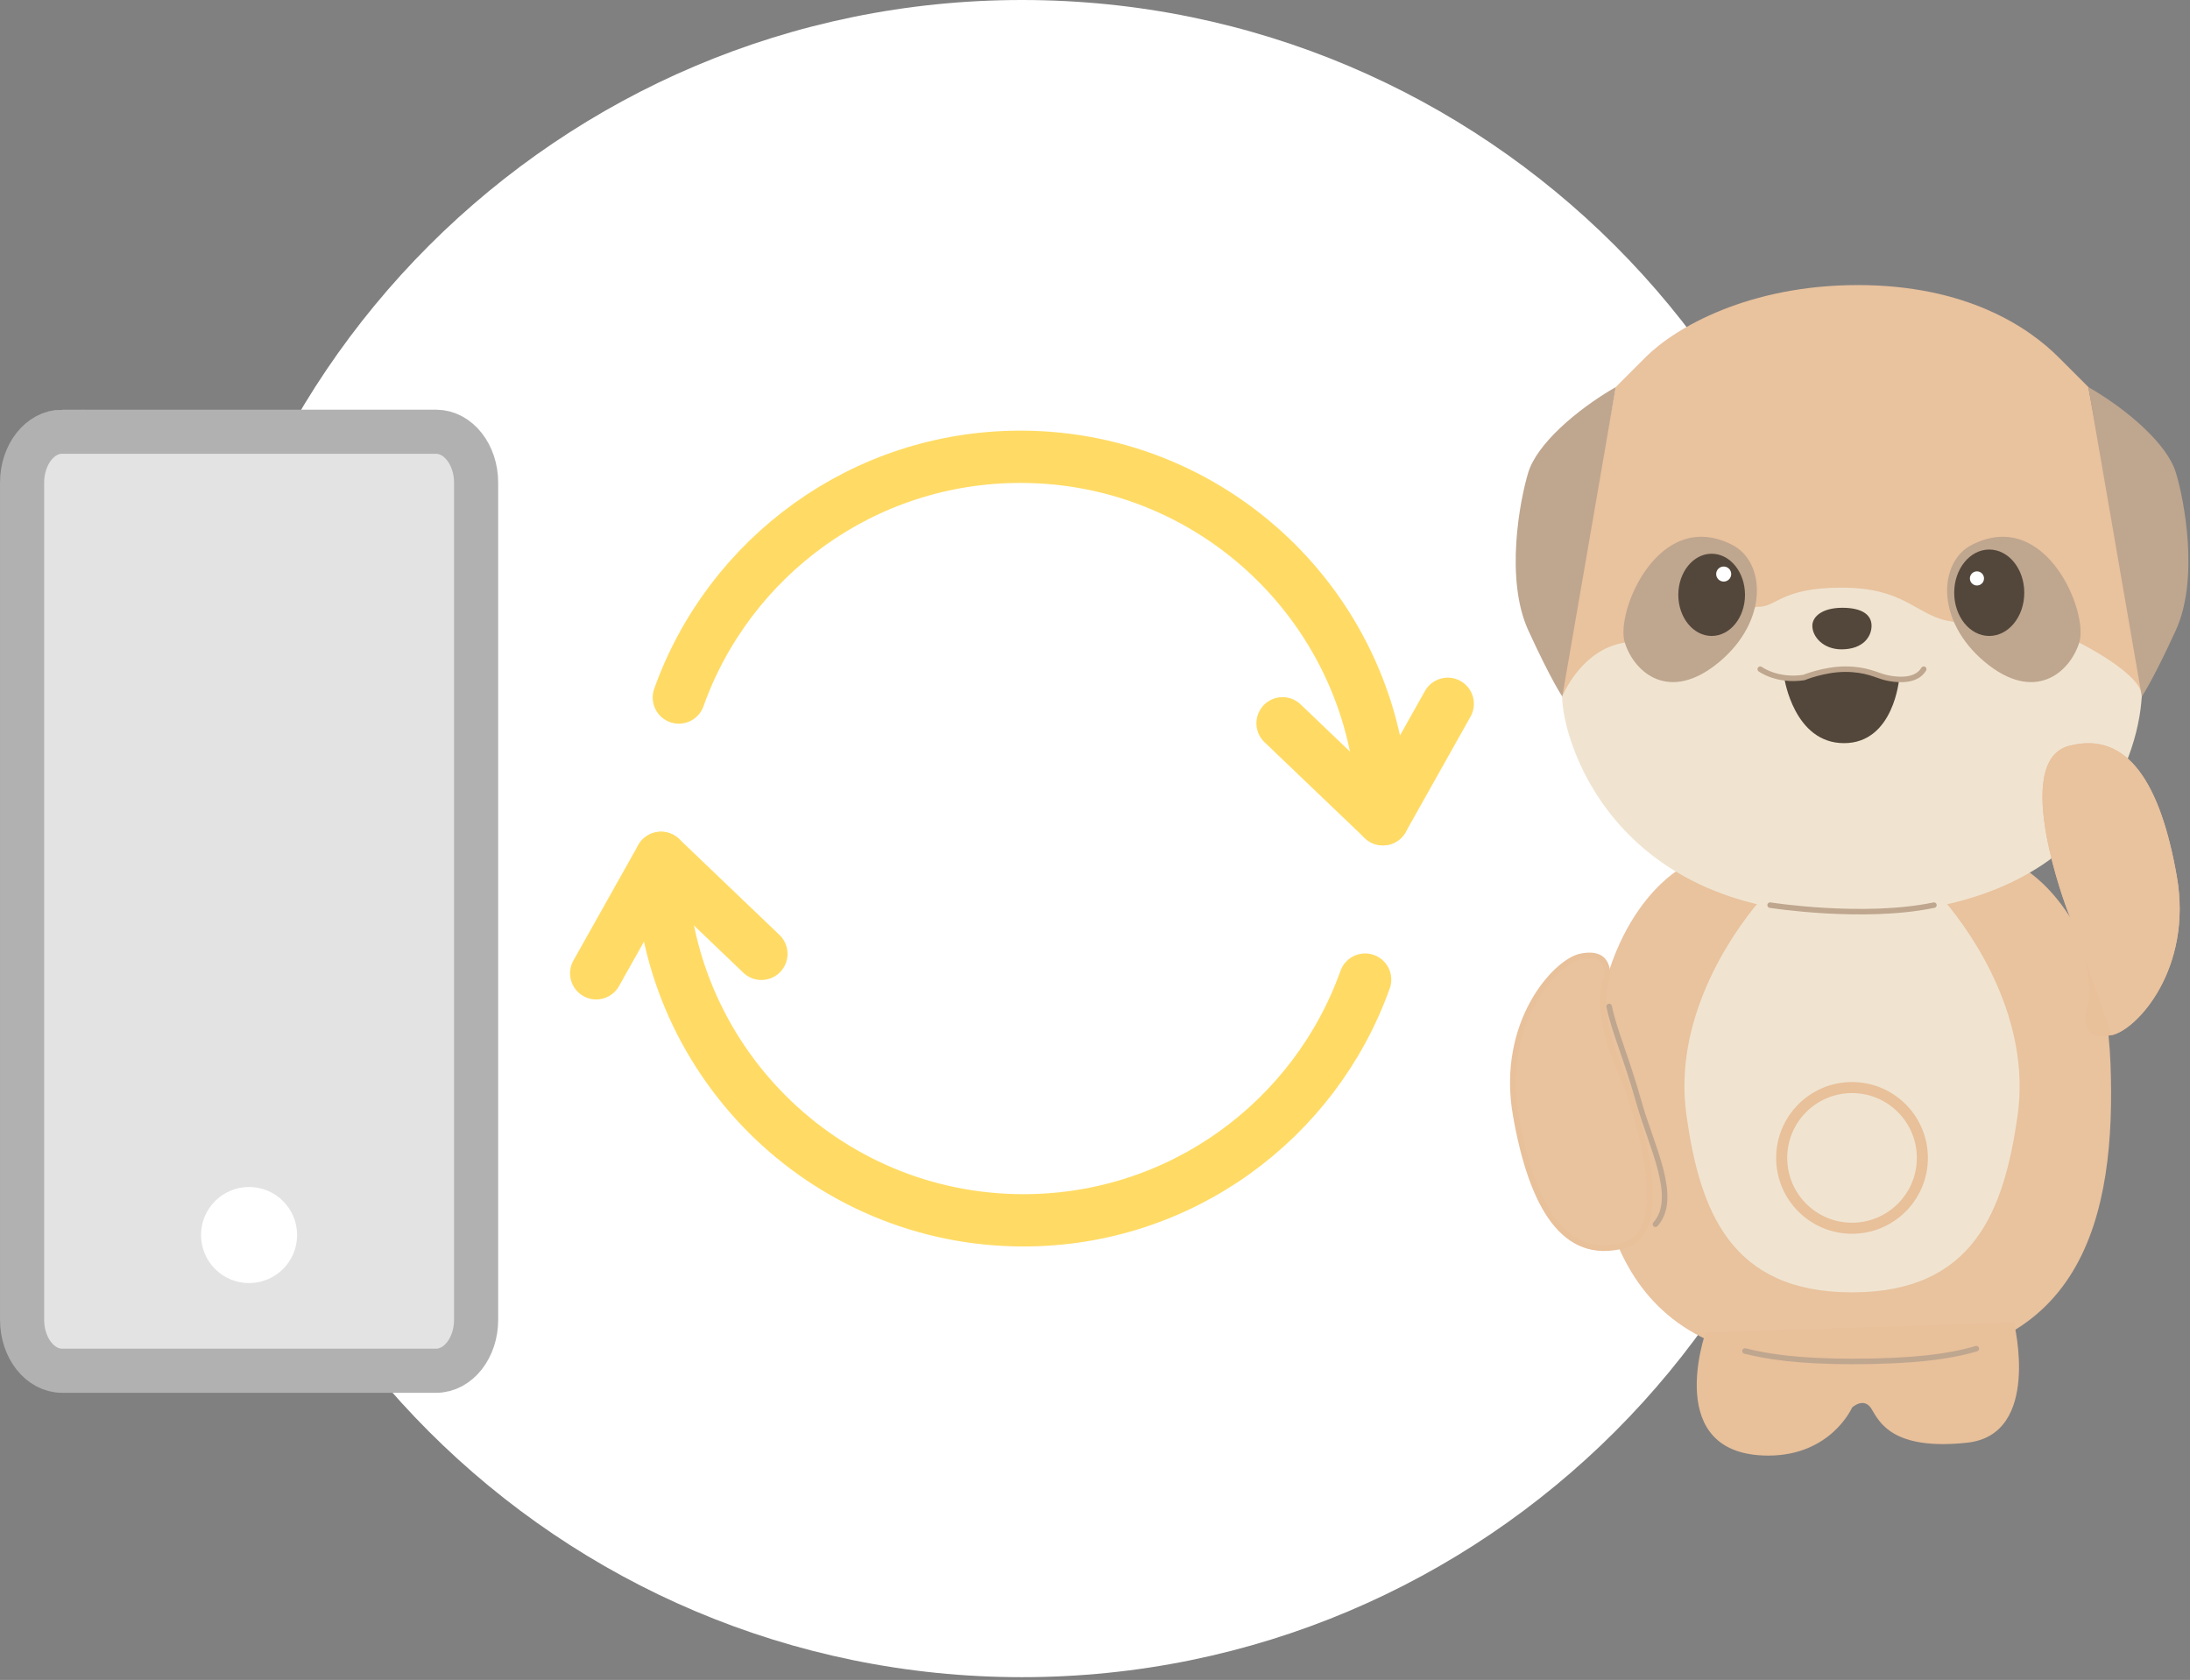
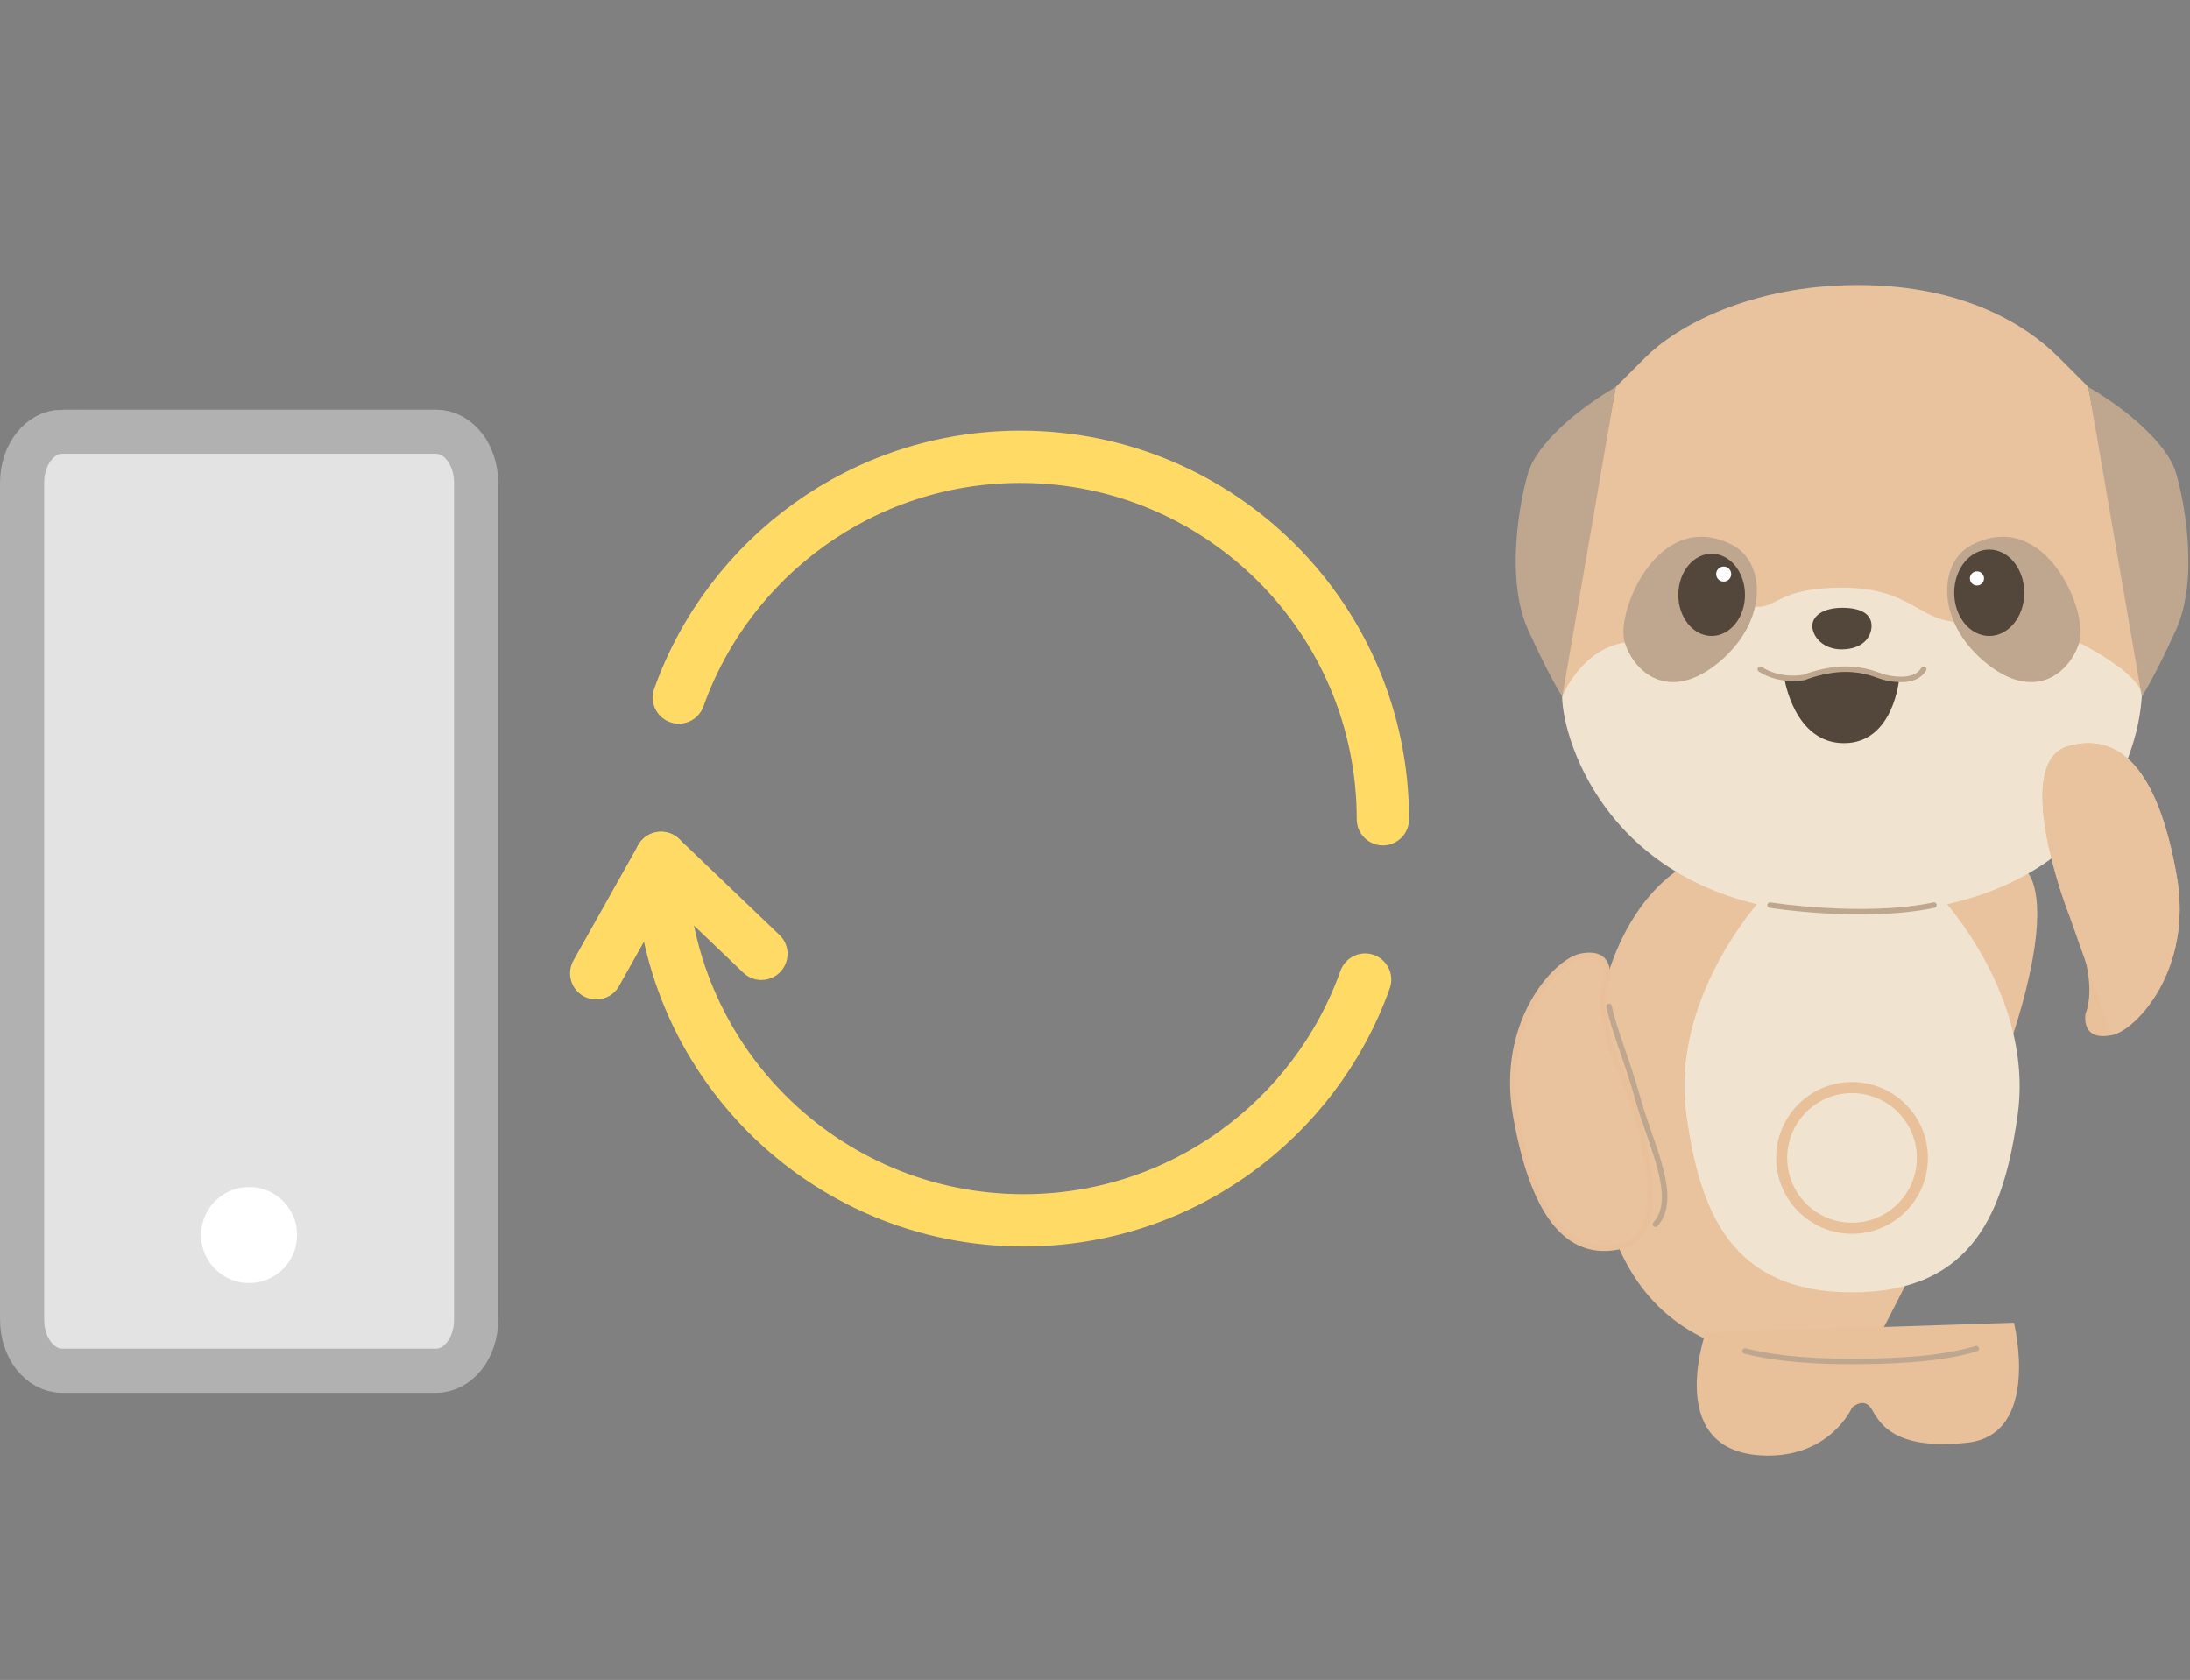
<svg xmlns="http://www.w3.org/2000/svg" width="335" height="257" viewBox="0 0 335 257" fill="none">
  <rect x="0" y="0" width="335" height="257" fill="#808080" stroke="none" />
  <g clip-path="url(#clip0_588_466)">
-     <path d="M156.33 256.58C227.183 256.58 284.62 199.143 284.62 128.29C284.62 57.437 227.183 0 156.33 0C85.477 0 28.04 57.437 28.04 128.29C28.04 199.143 85.477 256.58 156.33 256.58Z" fill="white" />
-     <path d="M285.41 208.28C318.94 209.5 323.71 185.71 322.84 162.7C321.97 139.69 309.63 132.93 309.63 132.93H256.97C256.97 132.93 244.63 139.68 243.76 162.7C242.89 185.72 247.6 209.51 281.13 208.28H285.41Z" fill="#E9C29E" />
+     <path d="M285.41 208.28C321.97 139.69 309.63 132.93 309.63 132.93H256.97C256.97 132.93 244.63 139.68 243.76 162.7C242.89 185.72 247.6 209.51 281.13 208.28H285.41Z" fill="#E9C29E" />
    <path d="M285.36 139.84C247.17 141.33 239.31 107.84 238.98 106.54C238.65 105.24 247.16 59.21 247.16 59.21L251.73 54.64C256.3 50.07 267.58 43.61 284.19 43.61C300.8 43.61 310.31 50.07 314.88 54.64L319.45 59.21C319.45 59.21 328.07 105.27 327.63 106.54C326.33 110.31 318.47 139.84 281.25 139.84" fill="#E9C29E" />
    <path d="M238.98 106.54C238.98 106.54 241.82 99.34 248.55 98.3L264.97 93.85L268.75 92.83C271.78 92.98 272.25 89.9 281.73 89.9C291.21 89.9 292.97 93.92 297.85 94.96C300.47 95.52 318.05 98.31 318.05 98.31C318.05 98.31 327.81 103.17 327.62 106.55C327.09 116.24 319.44 140.62 281.24 139.85C246.45 139.15 238.96 113.08 238.96 106.55L238.98 106.54Z" fill="#F0E4D0" />
    <path d="M319.45 59.21C325.65 62.8 331.53 68.02 332.83 72.27C334.14 76.51 336.42 88.59 332.83 96.43C329.24 104.26 327.63 106.55 327.63 106.55L319.45 59.22V59.21Z" fill="#BFA68F" />
    <path d="M301.649 83.34C296.539 85.94 296.019 94.94 303.609 101.27C311.199 107.6 316.589 102.95 318.059 98.3C319.529 93.65 312.919 77.61 301.659 83.34H301.649Z" fill="#BFA68F" />
    <path d="M304.29 97.29C307.25 97.29 309.65 94.331 309.65 90.68C309.65 87.029 307.25 84.07 304.29 84.07C301.329 84.07 298.93 87.029 298.93 90.68C298.93 94.331 301.329 97.29 304.29 97.29Z" fill="#53473B" />
    <path d="M247.16 59.21C240.96 62.8 235.08 68.02 233.78 72.27C232.48 76.52 230.19 88.59 233.78 96.43C237.37 104.26 238.98 106.55 238.98 106.55L247.16 59.22V59.21Z" fill="#BFA68F" />
    <path d="M264.95 83.34C270.06 85.94 270.58 94.94 262.99 101.27C255.4 107.6 250.01 102.95 248.54 98.3C247.07 93.65 253.68 77.61 264.94 83.34H264.95Z" fill="#BFA68F" />
    <path d="M261.829 97.29C264.646 97.29 266.929 94.474 266.929 91C266.929 87.526 264.646 84.71 261.829 84.71C259.013 84.71 256.729 87.526 256.729 91C256.729 94.474 259.013 97.29 261.829 97.29Z" fill="#53473B" />
    <path d="M277.229 95.73C277.229 94.32 278.759 92.98 281.819 92.98C284.879 92.98 286.289 94.08 286.289 95.73C286.289 97.38 285.019 99.31 281.759 99.34C278.939 99.37 277.229 97.44 277.229 95.73Z" fill="#53473B" />
    <path d="M272.95 103.78C273.99 103.78 275.64 103.84 277.42 103.11C279.2 102.38 280.6 102.38 281.77 102.38C282.94 102.38 284.65 102.32 286.05 103.08C287.45 103.84 289.97 103.85 290.52 103.78C290.52 103.78 289.72 113.69 282.07 113.69C274.42 113.69 272.95 103.77 272.95 103.77V103.78Z" fill="#53473B" />
    <path d="M241.82 146.29C237.95 147.08 229.37 156.48 231.85 170.6C234.33 184.73 239.35 192.93 248.35 190.54C257.34 188.15 248.55 165.29 248.55 165.29C248.55 165.29 243.54 155.45 245.81 149.56C245.81 149.56 246.62 145.31 241.82 146.29Z" fill="#E8C09A" />
    <path d="M297.47 137.87C301.92 143.11 310.69 155.99 308.63 170.61C306.57 185.23 301.9 197.71 283.3 197.71C264.7 197.71 260.03 185.22 257.97 170.61C255.91 155.99 264.68 143.11 269.13 137.87H297.46H297.47Z" fill="#F0E4D0" />
    <path d="M323.01 158.36C326.88 157.57 335.46 148.17 332.98 134.05C330.5 119.92 325.48 111.72 316.48 114.11C307.49 116.5 316.28 139.36 316.28 139.36C316.28 139.36 321.29 149.2 319.02 155.09C319.02 155.09 318.21 159.34 323.01 158.36Z" fill="#E8C09A" />
    <path d="M260.89 203.9C260.89 203.9 254.25 222.67 270.49 222.68C280.11 222.68 283.31 215.33 283.31 215.33C283.31 215.33 285.13 213.62 286.3 215.57C287.47 217.52 289.48 221.94 300.9 220.71C312.32 219.49 308.07 202.35 308.07 202.35L260.9 203.89L260.89 203.9Z" fill="#E8C09A" />
    <path d="M283.3 187.9C289.243 187.9 294.06 183.083 294.06 177.14C294.06 171.198 289.243 166.38 283.3 166.38C277.357 166.38 272.54 171.198 272.54 177.14C272.54 183.083 277.357 187.9 283.3 187.9Z" stroke="#E8C09A" stroke-width="1.69" />
    <path d="M302.41 89.57C303.007 89.57 303.49 89.087 303.49 88.49C303.49 87.894 303.007 87.41 302.41 87.41C301.814 87.41 301.33 87.894 301.33 88.49C301.33 89.087 301.814 89.57 302.41 89.57Z" fill="white" />
    <path d="M263.67 88.97C264.305 88.97 264.82 88.455 264.82 87.82C264.82 87.185 264.305 86.67 263.67 86.67C263.034 86.67 262.52 87.185 262.52 87.82C262.52 88.455 263.034 88.97 263.67 88.97Z" fill="white" />
    <path d="M269.26 102.37C269.26 102.37 271.8 104.27 275.93 103.65C275.93 103.65 279.04 102.37 282.27 102.37C285.5 102.37 287.08 103.32 288.43 103.65C289.92 104.01 293.05 104.42 294.27 102.37" stroke="#BFA68F" stroke-width="0.84" stroke-linecap="round" stroke-linejoin="round" />
    <path d="M245.81 149.57C245.81 149.57 246.62 145.32 241.82 146.3C237.95 147.09 229.37 156.49 231.85 170.61C234.33 184.74 239.35 192.94 248.35 190.55C257.34 188.16 248.55 165.3 248.55 165.3C248.55 165.3 243.54 155.46 245.81 149.57Z" fill="#E9C29E" stroke="#E8C09A" stroke-width="0.84" />
    <path d="M323.01 158.36C326.88 157.57 335.46 148.17 332.98 134.05C330.5 119.92 325.48 111.72 316.48 114.11C307.49 116.5 316.28 139.36 316.28 139.36" fill="#E9C29E" />
    <path d="M266.93 206.68C270.28 207.53 275.11 208.28 283.31 208.28C292.41 208.28 298.25 207.55 302.31 206.32" stroke="#BFA68F" stroke-width="0.84" stroke-linecap="round" stroke-linejoin="round" />
    <path d="M270.77 138.47C270.77 138.47 285.07 140.72 295.83 138.47" stroke="#BFA68F" stroke-width="0.84" stroke-linecap="round" stroke-linejoin="round" />
    <path d="M246.149 153.97C246.889 157.63 248.789 161.8 250.679 168.56C252.569 175.32 256.849 183.25 253.229 187.29" stroke="#BFA68F" stroke-width="0.84" stroke-linecap="round" stroke-linejoin="round" />
    <path d="M9.5 66.05H66.71C70.09 66.05 72.83 69.54 72.83 73.84V201.91C72.83 206.21 70.09 209.7 66.71 209.7H9.5C6.12 209.7 3.38 206.21 3.38 201.91V73.83C3.38 69.53 6.12 66.04 9.5 66.04V66.05Z" fill="#E3E3E3" stroke="#B1B1B1" stroke-width="6.75" />
    <path d="M38.1 195.87C41.927 195.87 45.03 192.767 45.03 188.94C45.03 185.113 41.927 182.01 38.1 182.01C34.273 182.01 31.17 185.113 31.17 188.94C31.17 192.767 34.273 195.87 38.1 195.87Z" fill="white" stroke="white" stroke-width="0.84" stroke-miterlimit="10" />
    <path d="M103.84 106.71C111.49 85.25 132 69.88 156.09 69.88C186.72 69.88 211.54 94.71 211.54 125.33" stroke="#FFDB65" stroke-width="8" stroke-linecap="round" stroke-linejoin="round" />
-     <path d="M196.189 110.65L211.539 125.33L221.459 107.67" stroke="#FFDB65" stroke-width="8" stroke-linecap="round" stroke-linejoin="round" />
    <path d="M208.82 149.86C201.17 171.32 180.66 186.69 156.57 186.69C125.94 186.69 101.12 161.86 101.12 131.24" stroke="#FFDB65" stroke-width="8" stroke-linecap="round" stroke-linejoin="round" />
    <path d="M116.47 145.92L101.12 131.24L91.2 148.9" stroke="#FFDB65" stroke-width="8" stroke-linecap="round" stroke-linejoin="round" />
  </g>
  <defs>
    <clipPath id="clip0_588_466">
      <rect width="334.76" height="256.57" fill="white" />
    </clipPath>
  </defs>
</svg>